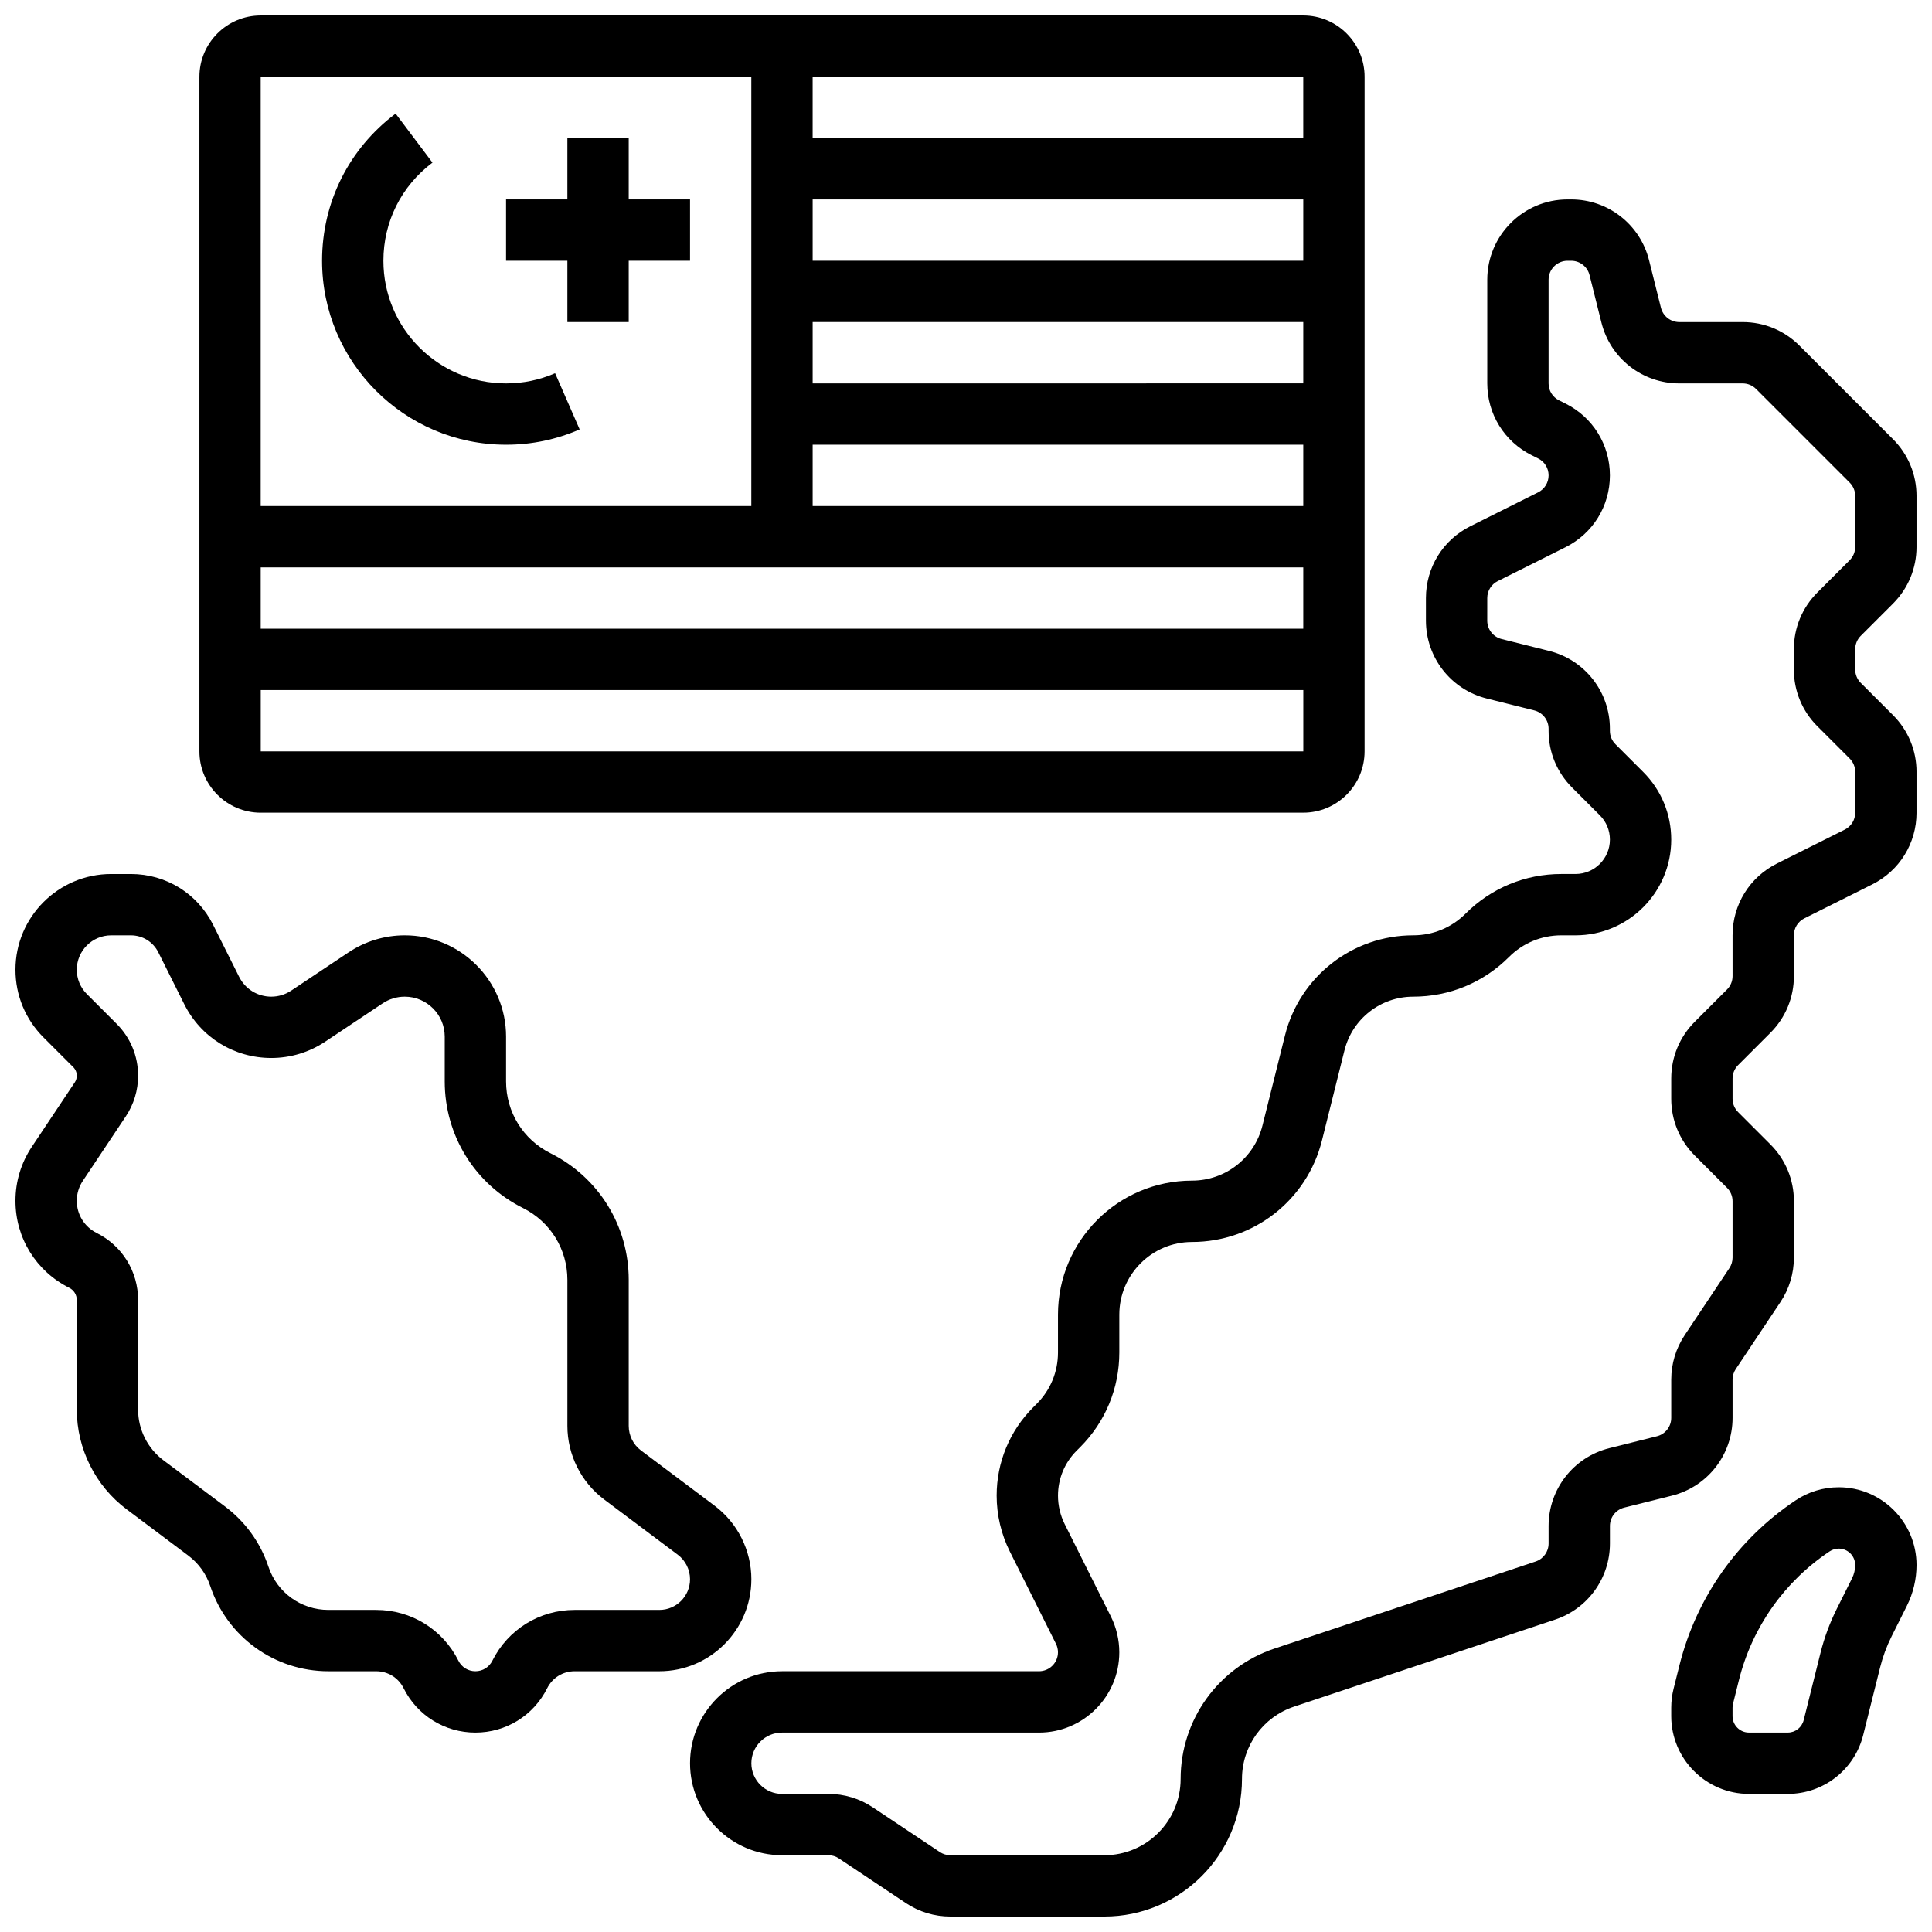
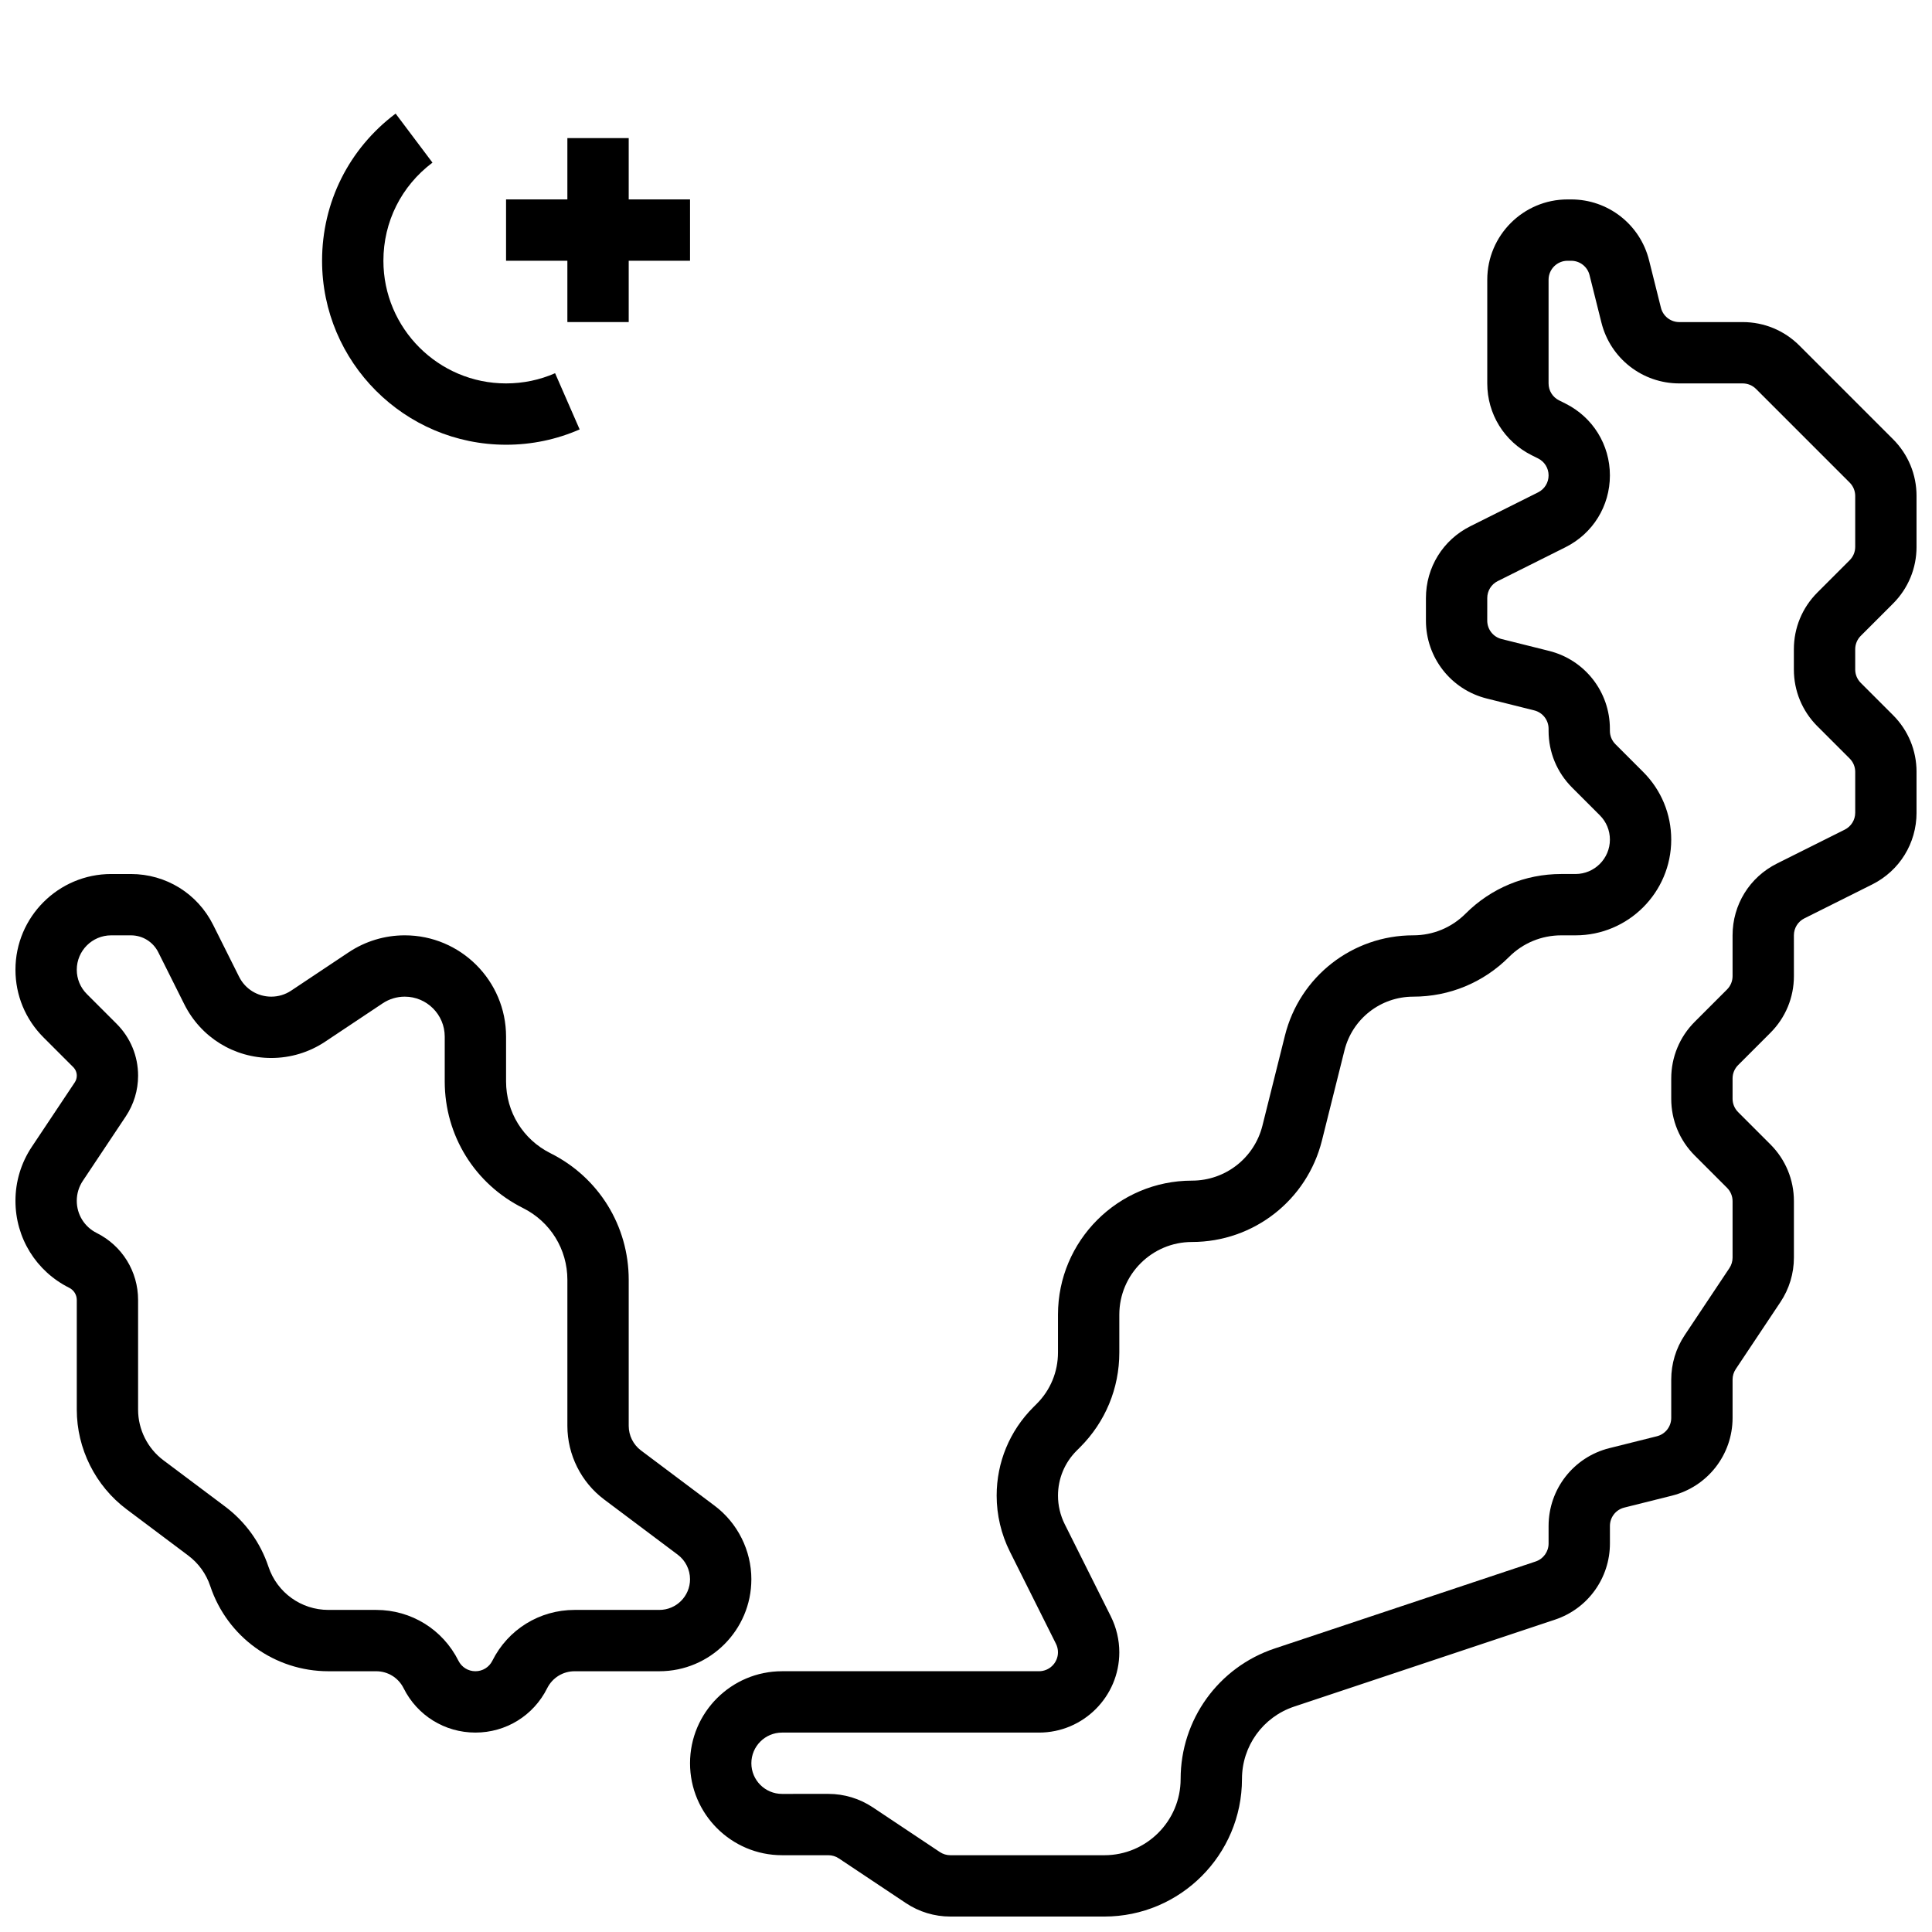
<svg xmlns="http://www.w3.org/2000/svg" width="800px" height="800px" version="1.1" viewBox="144 144 512 512">
  <defs>
    <clipPath id="d">
-       <path d="m196 148.09h310v211.91h-310z" />
-     </clipPath>
+       </clipPath>
    <clipPath id="c">
      <path d="m326 196h325.9v455.9h-325.9z" />
    </clipPath>
    <clipPath id="b">
-       <path d="m586 538h65.902v82h-65.902z" />
-     </clipPath>
+       </clipPath>
    <clipPath id="a">
      <path d="m148.09 375h195.91v229h-195.91z" />
    </clipPath>
  </defs>
  <g clip-path="url(#d)">
    <path d="m213.1 359.37h276.28c8.961 0 16.25-7.293 16.25-16.25l0.004-178.77c0-8.961-7.293-16.25-16.25-16.25h-276.29c-8.961 0-16.25 7.293-16.25 16.25v178.77c-0.004 8.965 7.289 16.254 16.25 16.254zm276.28-16.25h-276.28v-16.25h276.29v16.25h-0.012zm-130.02-113.77h130.02v16.25l-130.02 0.004zm0-16.25v-16.254h130.02v16.25zm0 48.754h130.02v16.25l-130.02 0.004zm130.02 32.504v16.25l-276.29 0.004v-16.25zm-0.004-113.76h-130.02v-16.254h130.02zm-146.27-16.254v113.76l-130.02 0.004v-113.77z" />
  </g>
  <path d="m294.36 229.35h16.254v-16.25h16.25v-16.254h-16.25v-16.25h-16.254v16.25h-16.25v16.254h16.25z" />
  <path d="m278.11 261.86c6.777 0 13.34-1.367 19.504-4.059l-6.508-14.895c-4.098 1.793-8.473 2.703-12.996 2.703-17.922 0-32.504-14.582-32.504-32.504 0-10.32 4.738-19.797 13.004-26.008l-9.766-12.992c-12.387 9.309-19.492 23.523-19.492 39 0 26.883 21.871 48.754 48.758 48.754z" />
  <g clip-path="url(#c)">
    <path d="m637.12 312.51 8.551-8.551c4.016-4.019 6.231-9.359 6.231-15.043v-13.484c0-5.684-2.215-11.023-6.231-15.043l-24.801-24.801c-4.019-4.016-9.359-6.231-15.043-6.231h-16.793c-2.309 0-4.312-1.562-4.871-3.805l-3.148-12.586c-2.371-9.488-10.859-16.117-20.637-16.117h-0.965c-11.73 0-21.273 9.547-21.273 21.277v27.48c0 8.109 4.504 15.398 11.762 19.031l1.711 0.855c1.715 0.855 2.777 2.578 2.777 4.492s-1.066 3.637-2.773 4.492l-17.969 8.984c-7.254 3.625-11.762 10.918-11.762 19.027v5.988c0 9.781 6.625 18.266 16.113 20.637l12.586 3.148c2.238 0.559 3.805 2.562 3.805 4.871v0.539c0 5.684 2.215 11.023 6.231 15.043l7.352 7.352c1.719 1.719 2.668 4.008 2.668 6.441 0 5.023-4.086 9.113-9.113 9.113h-3.773c-9.582 0-18.59 3.731-25.363 10.504-3.703 3.707-8.629 5.746-13.871 5.746-16.105 0-30.086 10.914-33.992 26.539l-5.969 23.887c-2.148 8.586-9.828 14.582-18.68 14.582-19.574 0-35.504 15.93-35.504 35.504v10.035c0 5.144-2.004 9.977-5.641 13.613l-0.914 0.914c-6.254 6.258-9.699 14.574-9.699 23.418 0 5.113 1.207 10.234 3.496 14.812l12.223 24.449c0.348 0.695 0.531 1.473 0.531 2.246 0 2.769-2.254 5.023-5.023 5.023h-68.105c-13.441 0-24.379 10.938-24.379 24.379 0 13.441 10.938 24.379 24.379 24.379h12.27c0.996 0 1.957 0.293 2.785 0.844l17.754 11.836c3.504 2.336 7.586 3.574 11.801 3.574h40.82c20.105-0.004 36.461-16.359 36.461-36.465 0-8.711 5.555-16.414 13.816-19.172l69.148-23.051c8.699-2.898 14.547-11.012 14.547-20.184v-4.637c0-2.309 1.562-4.312 3.805-4.871l12.586-3.148c9.488-2.371 16.113-10.855 16.113-20.637v-10.133c0-0.996 0.293-1.957 0.844-2.785l11.836-17.754c2.336-3.504 3.574-7.586 3.574-11.801v-14.953c0-5.684-2.215-11.023-6.231-15.043l-8.551-8.551c-0.949-0.949-1.473-2.211-1.473-3.551v-5.359c0-1.34 0.523-2.602 1.473-3.551l8.551-8.551c4.016-4.019 6.231-9.359 6.231-15.043l-0.004-10.797c0-1.914 1.066-3.637 2.773-4.492l17.969-8.984c7.258-3.625 11.762-10.918 11.762-19.027v-10.805c0-5.684-2.215-11.023-6.231-15.043l-8.551-8.551c-0.949-0.949-1.473-2.211-1.473-3.551v-5.359c0.004-1.34 0.527-2.602 1.473-3.551zm-11.492 23.953 8.551 8.551c0.949 0.949 1.473 2.211 1.473 3.551v10.805c0 1.914-1.066 3.637-2.773 4.492l-17.969 8.984c-7.258 3.629-11.762 10.922-11.762 19.027v10.805c0 1.34-0.523 2.602-1.473 3.551l-8.551 8.551c-4.016 4.019-6.231 9.359-6.231 15.043v5.359c0 5.684 2.215 11.023 6.231 15.043l8.551 8.551c0.949 0.949 1.473 2.211 1.473 3.551v14.953c0 0.996-0.293 1.957-0.844 2.785l-11.836 17.754c-2.336 3.504-3.574 7.586-3.574 11.801v10.133c0 2.309-1.562 4.312-3.805 4.871l-12.586 3.148c-9.488 2.367-16.113 10.855-16.113 20.637v4.637c0 2.164-1.379 4.082-3.434 4.766l-69.148 23.051c-14.91 4.965-24.93 18.867-24.93 34.582 0 11.145-9.066 20.207-20.207 20.207h-40.82c-0.996 0-1.957-0.293-2.785-0.844l-17.754-11.836c-3.504-2.336-7.586-3.574-11.801-3.574l-12.27 0.004c-4.481 0-8.125-3.644-8.125-8.125 0-4.481 3.644-8.125 8.125-8.125h68.113c11.73 0 21.273-9.543 21.273-21.273 0-3.285-0.777-6.574-2.246-9.516l-12.223-24.449c-1.164-2.332-1.781-4.941-1.781-7.543 0-4.504 1.754-8.742 4.941-11.926l0.914-0.914c6.707-6.707 10.398-15.621 10.398-25.105v-10.035c0-10.617 8.637-19.254 19.254-19.254 16.32 0 30.488-11.059 34.445-26.895l5.969-23.887c2.094-8.379 9.59-14.23 18.227-14.23 9.582 0 18.59-3.731 25.363-10.504 3.703-3.707 8.629-5.746 13.871-5.746h3.773c13.98 0 25.359-11.375 25.359-25.363 0-6.773-2.641-13.145-7.43-17.934l-7.352-7.352c-0.949-0.949-1.473-2.211-1.473-3.551v-0.539c0-9.781-6.625-18.266-16.113-20.637l-12.586-3.148c-2.238-0.559-3.805-2.562-3.805-4.871l0.004-5.988c0-1.914 1.066-3.637 2.773-4.492l17.969-8.984c7.254-3.629 11.762-10.918 11.762-19.027s-4.504-15.398-11.762-19.031l-1.711-0.855c-1.715-0.855-2.781-2.578-2.781-4.492v-27.48c0-2.769 2.254-5.023 5.023-5.023h0.965c2.309 0 4.312 1.562 4.871 3.805l3.148 12.586c2.371 9.488 10.855 16.113 20.637 16.113h16.793c1.34 0 2.602 0.523 3.551 1.473l24.801 24.801c0.949 0.949 1.473 2.211 1.473 3.551v13.484c0 1.34-0.523 2.602-1.473 3.551l-8.551 8.551c-4.016 4.019-6.231 9.359-6.231 15.043v5.359c0 5.684 2.215 11.023 6.231 15.043z" />
  </g>
  <g clip-path="url(#b)">
    <path d="m631.3 538.14c-4.082 0-8.031 1.195-11.426 3.461-15.379 10.254-26.32 25.777-30.801 43.707l-1.566 6.258c-0.406 1.633-0.613 3.312-0.613 4.992v2.242c0 11.359 9.242 20.602 20.602 20.602h10.289c9.469 0 17.688-6.418 19.988-15.605l4.465-17.863c0.719-2.871 1.754-5.668 3.078-8.316l4.043-8.086c1.668-3.332 2.547-7.066 2.547-10.789-0.008-11.359-9.25-20.602-20.605-20.602zm3.516 24.121-4.043 8.086c-1.852 3.707-3.301 7.625-4.309 11.645l-4.465 17.859c-0.484 1.941-2.223 3.297-4.219 3.297h-10.289c-2.398 0-4.348-1.953-4.348-4.348v-2.242c0-0.355 0.043-0.711 0.129-1.055l1.562-6.254c3.5-14 12.039-26.121 24.047-34.125 0.719-0.477 1.551-0.73 2.414-0.73 2.398 0 4.348 1.953 4.348 4.348 0.004 1.215-0.285 2.434-0.828 3.519z" />
  </g>
  <g clip-path="url(#a)">
    <path d="m343.12 562.52c0-7.633-3.644-14.922-9.754-19.5l-19.5-14.633c-2.035-1.527-3.25-3.957-3.25-6.5v-38.711c0-14.305-7.949-27.168-20.742-33.562-7.254-3.629-11.762-10.918-11.762-19.031v-11.871c0-14.797-12.039-26.84-26.84-26.84-5.316 0-10.465 1.559-14.887 4.508l-15.219 10.145c-1.57 1.047-3.394 1.598-5.281 1.598-3.629 0-6.894-2.016-8.52-5.266l-6.883-13.762c-4.152-8.309-12.508-13.473-21.801-13.473h-5.223c-13.984 0-25.363 11.379-25.363 25.363 0 6.773 2.641 13.145 7.43 17.934l7.883 7.883c0.605 0.605 0.941 1.41 0.941 2.266 0 0.637-0.188 1.25-0.539 1.777l-11.387 17.082c-2.832 4.25-4.328 9.191-4.328 14.297 0 9.828 5.461 18.66 14.25 23.055 1.234 0.617 2.004 1.859 2.004 3.238v29.059c0 10.332 4.934 20.199 13.199 26.398l16.336 12.258c2.738 2.055 4.758 4.856 5.84 8.105 4.5 13.492 17.082 22.559 31.305 22.559h12.66c3.098 0 5.883 1.719 7.269 4.492 3.625 7.254 10.918 11.762 19.027 11.762s15.398-4.504 19.027-11.762c1.387-2.769 4.168-4.492 7.269-4.492h22.457c13.441 0 24.379-10.934 24.379-24.375zm-24.379 8.125h-22.461c-9.293 0-17.648 5.164-21.805 13.477-0.852 1.711-2.574 2.773-4.488 2.773s-3.637-1.066-4.492-2.773c-4.156-8.312-12.512-13.477-21.805-13.477h-12.66c-7.219 0-13.605-4.602-15.887-11.449-2.133-6.394-6.109-11.914-11.508-15.965l-16.34-12.254c-4.195-3.144-6.699-8.152-6.699-13.395v-29.059c0-7.578-4.211-14.391-10.984-17.777-3.246-1.625-5.266-4.891-5.266-8.52 0-1.887 0.551-3.711 1.598-5.281l11.383-17.078c2.137-3.207 3.269-6.941 3.269-10.793 0-5.199-2.023-10.086-5.699-13.762l-7.883-7.883c-1.719-1.719-2.668-4.008-2.668-6.441 0-5.023 4.086-9.113 9.113-9.113h5.223c3.098 0 5.883 1.719 7.269 4.492l6.883 13.762c4.391 8.789 13.227 14.246 23.051 14.246 5.106 0 10.051-1.496 14.297-4.328l15.219-10.145c1.742-1.164 3.773-1.777 5.871-1.777 5.836 0 10.586 4.75 10.586 10.586v11.871c0 14.305 7.949 27.168 20.742 33.562 7.254 3.629 11.762 10.918 11.762 19.027v38.715c0 7.633 3.644 14.922 9.754 19.5l19.5 14.629c2.035 1.527 3.25 3.957 3.25 6.5 0 4.484-3.644 8.129-8.125 8.129z" />
  </g>
</svg>